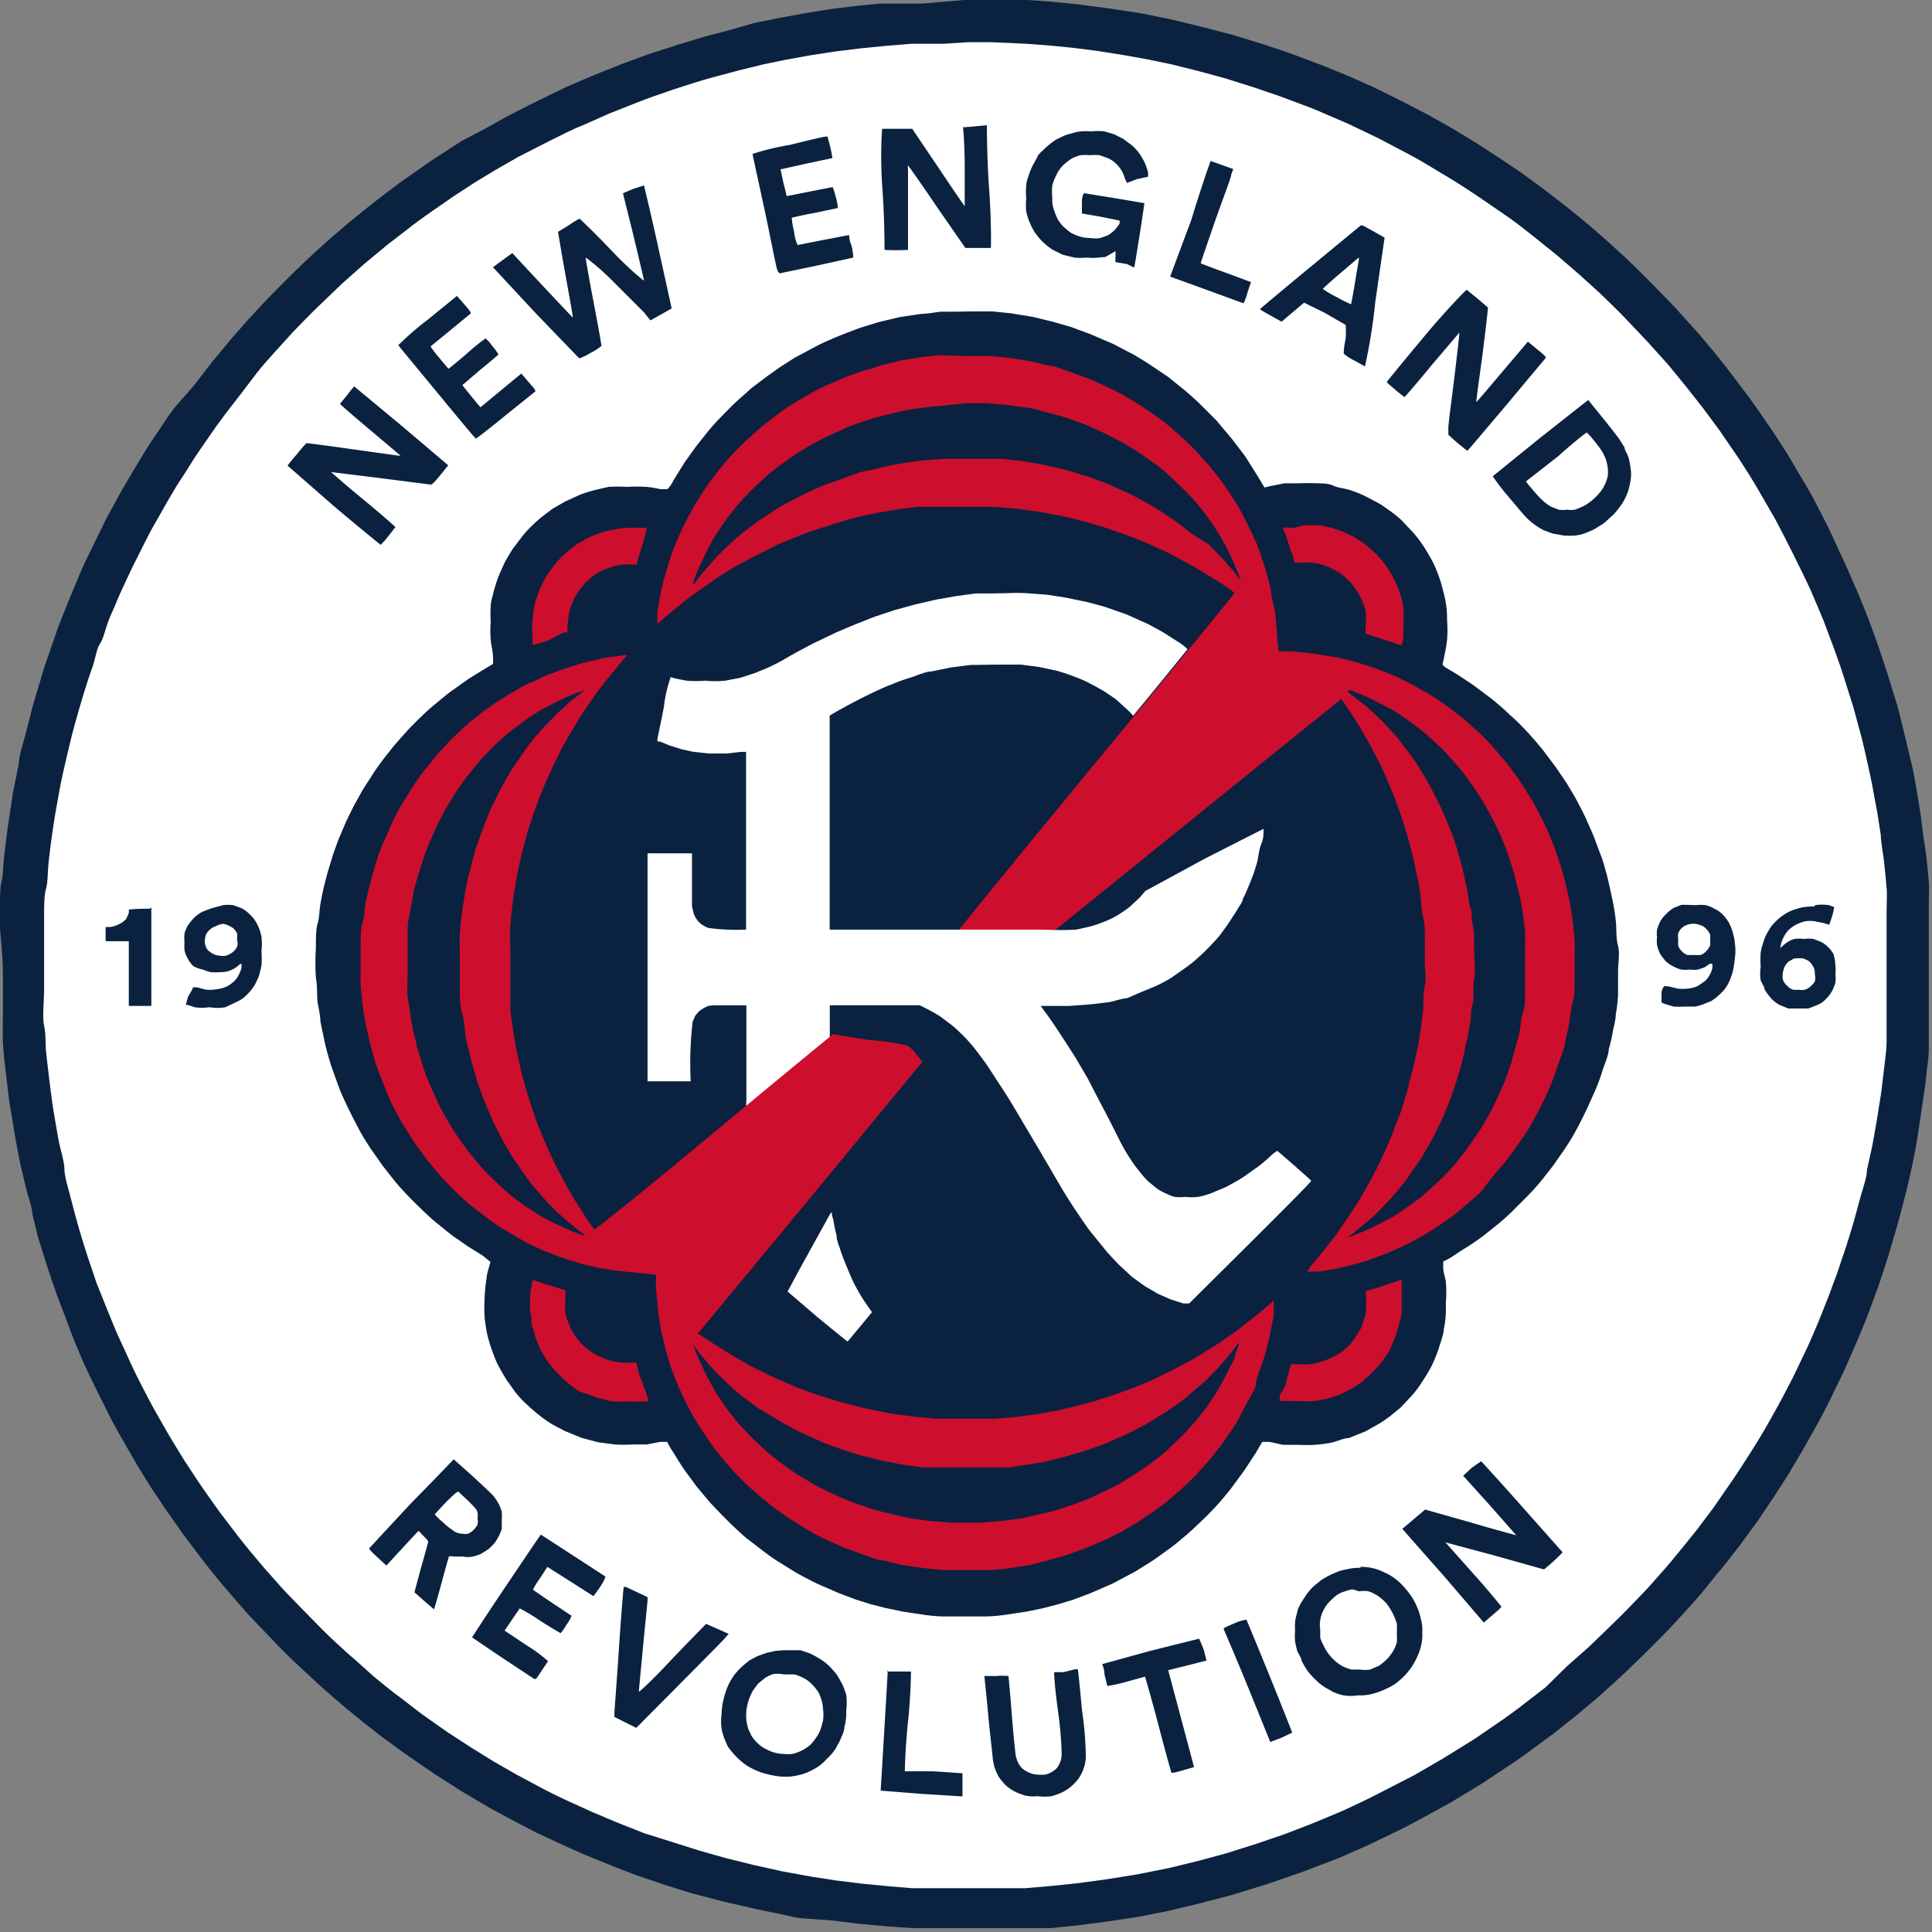
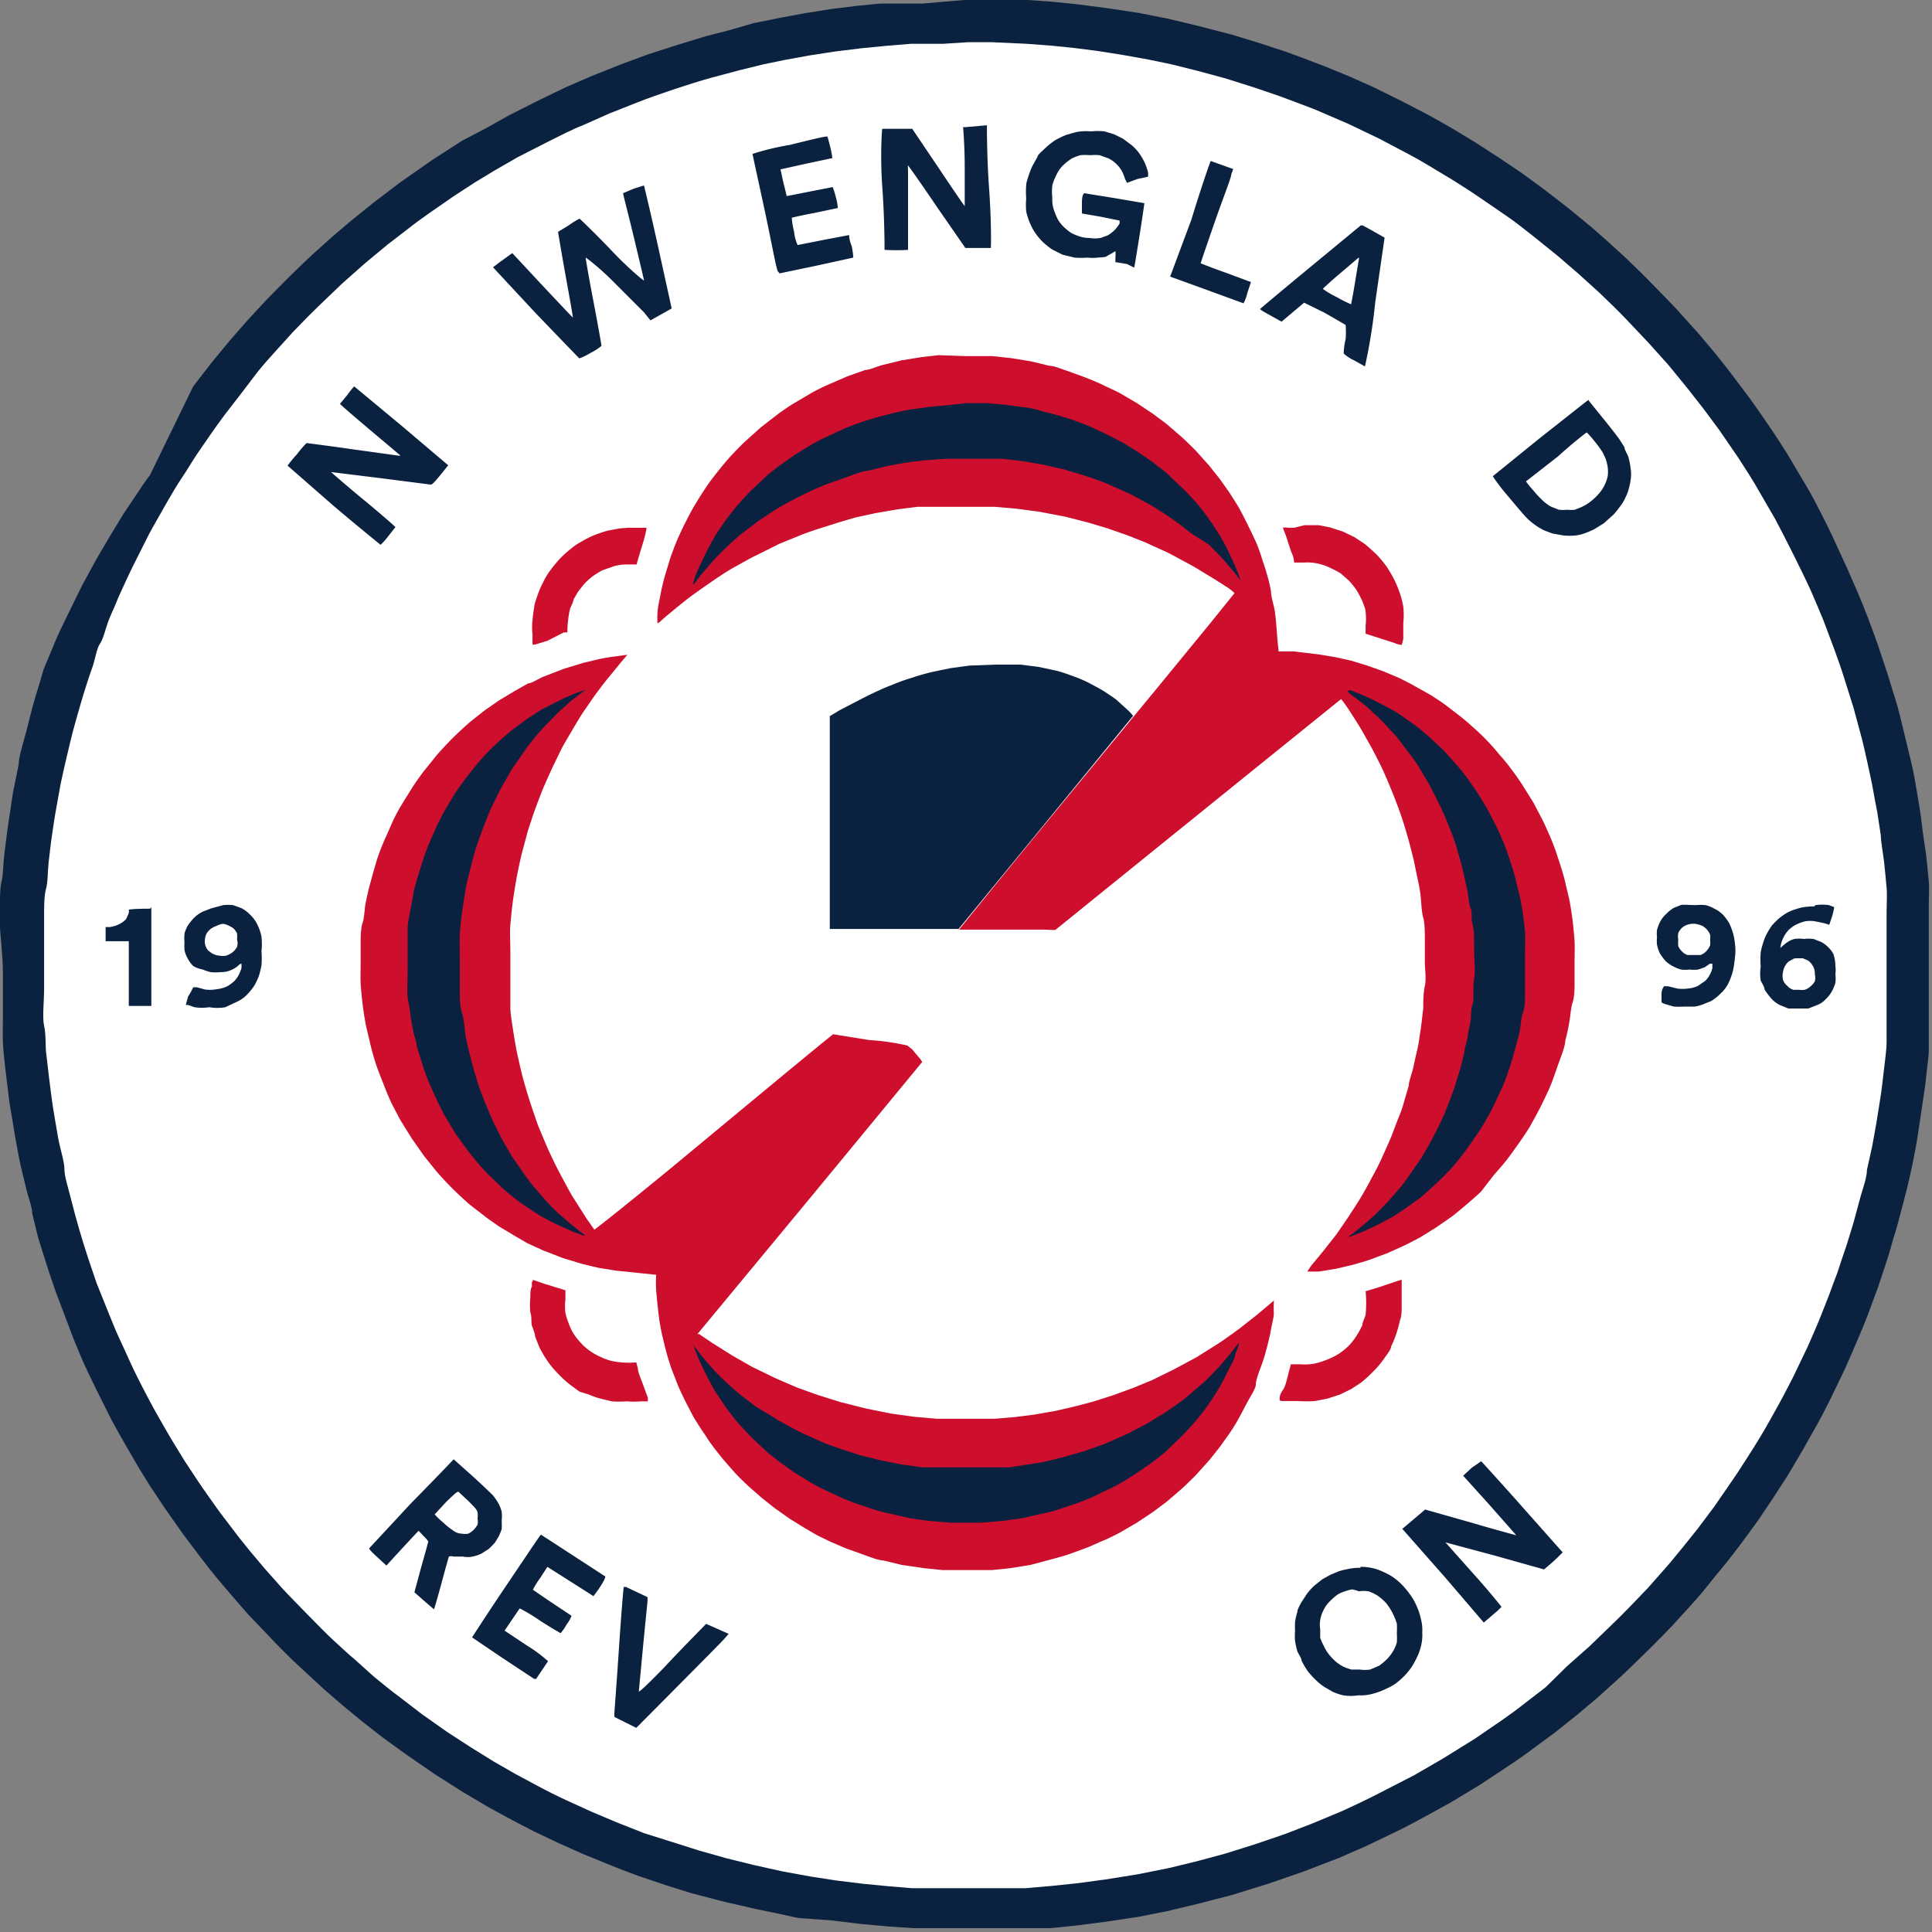
<svg xmlns="http://www.w3.org/2000/svg" width="60" height="60" viewBox="0 0 60 60">
  <rect x="0" y="0" width="60" height="60" fill="#808080" stroke="none" />
  <defs>
    <style>.cls-1{fill:#0a2240;}.cls-2{fill:#fff;}.cls-3{fill:#ce0e2d;}</style>
  </defs>
  <g id="New_England" data-name="New England">
-     <path class="cls-1" d="M29.94,0l1.34,0,.64,0,.71.05.8.08.93.12,1,.15.91.18,1,.24,1,.26.85.26.85.28.62.23.6.23.73.3.74.33.87.43.83.43.71.4.76.46.74.48.67.45.71.52.79.61.69.57.49.43.57.52c.2.19.61.59.89.88s.66.67.83.87l.55.61.52.62c.15.19.4.5.54.69l.52.69c.14.19.4.57.6.86s.45.68.58.89l.45.76c.13.21.33.56.44.78s.34.65.5,1l.46,1,.34.78c.09.21.23.56.31.77s.22.59.3.82l.29.87c.08.25.19.63.26.84s.18.67.26,1,.19.8.24,1,.13.65.17.9.12.69.15,1,.1.68.13.93.06.6.08.8,0,.51,0,.71,0,.49,0,.65,0,.73,0,1.26,0,1.09,0,1.27,0,.47,0,.66,0,.52,0,.71-.06.56-.08.8-.09.67-.13.94-.1.69-.15,1-.12.66-.17.9-.16.71-.24,1-.2.79-.27,1-.17.6-.25.84-.21.63-.28.85l-.23.62c-.05.14-.15.41-.23.6s-.22.53-.31.73-.23.54-.33.74-.28.59-.42.87-.34.66-.44.83-.28.5-.4.71l-.45.76-.48.74-.45.67-.52.71c-.17.22-.44.58-.62.79s-.42.52-.56.69-.34.39-.43.49l-.52.57c-.2.21-.59.61-.88.89s-.67.66-.87.83l-.61.55-.62.52-.69.55-.68.5c-.18.14-.54.39-.8.56l-.8.53-.66.4c-.17.11-.53.31-.79.45s-.73.4-1.05.56l-1.06.51-.85.37L40.8,58c-.22.09-.59.22-.83.3s-.62.22-.87.29l-.84.26-1,.26-1,.24-.91.18-1,.15-.93.12-.8.08-.68,0-.71,0c-.25,0-.76,0-1.46,0l-1.41,0-.74-.05-.89-.08-.91-.11L25,59.58c-.23,0-.58-.1-.78-.14l-.73-.15-1-.23-1-.26-.8-.25-.89-.3c-.26-.1-.67-.25-.9-.35l-.79-.32-.78-.35-.76-.36-.67-.35-.72-.39-.81-.48-.88-.56-.9-.62-.73-.53-.6-.47-.61-.5-.61-.53-.78-.72c-.26-.24-.65-.63-.87-.87l-.69-.72-.52-.6L6.73,49c-.12-.15-.34-.42-.49-.62l-.55-.73-.57-.81-.46-.69-.37-.6-.41-.71c-.12-.2-.3-.53-.41-.73L3,43.17c-.15-.3-.36-.74-.47-1s-.29-.68-.4-1l-.38-1c-.09-.26-.23-.66-.3-.89s-.2-.62-.27-.86L1,37.68c0-.2-.14-.55-.19-.78S.65,36.27.6,36s-.13-.67-.17-.94-.12-.68-.15-.92-.08-.65-.11-.91S.1,32.6.09,32.38s0-.56,0-.75,0-.82,0-1.4S0,29,0,28.77s0-.55,0-.73,0-.48.05-.67.05-.56.08-.8.08-.67.12-.94.11-.71.15-1l.18-.89c0-.24.15-.69.23-1s.2-.81.29-1.1.2-.66.25-.84l.23-.67.24-.69.29-.73c.09-.23.25-.59.34-.82s.28-.62.4-.86.32-.66.45-.92l.44-.81.44-.75.42-.69.39-.58c.11-.17.3-.45.43-.62L6,12l.58-.75.57-.69.43-.49c.09-.11.33-.36.52-.57s.59-.61.87-.89.67-.65.85-.81l.49-.44.55-.47.77-.62.79-.6,1-.7.93-.6L15.06,4l.75-.42.89-.45.89-.43.79-.34.9-.36.84-.31.93-.3.89-.27.7-.18L23.4.72l.84-.17L25,.41l.81-.13.82-.1.71-.07.73,0,.59,0Z" />
+     <path class="cls-1" d="M29.94,0l1.34,0,.64,0,.71.05.8.08.93.12,1,.15.91.18,1,.24,1,.26.85.26.85.28.62.23.6.23.73.3.74.33.87.43.83.43.71.4.76.46.74.48.67.45.71.52.79.61.69.57.49.43.57.52c.2.19.61.59.89.88s.66.67.83.87l.55.61.52.62c.15.19.4.5.54.69l.52.69c.14.19.4.57.6.86s.45.68.58.89l.45.76c.13.21.33.56.44.78s.34.65.5,1l.46,1,.34.78c.09.21.23.56.31.77s.22.59.3.82l.29.87c.08.25.19.63.26.84s.18.67.26,1,.19.8.24,1,.13.65.17.9.12.69.15,1,.1.68.13.93.06.6.08.8,0,.51,0,.71,0,.49,0,.65,0,.73,0,1.26,0,1.09,0,1.27,0,.47,0,.66,0,.52,0,.71-.06.56-.08.8-.09.67-.13.94-.1.69-.15,1-.12.66-.17.9-.16.71-.24,1-.2.79-.27,1-.17.6-.25.84-.21.63-.28.85l-.23.62c-.05.14-.15.41-.23.6s-.22.53-.31.73-.23.54-.33.74-.28.59-.42.87-.34.66-.44.83-.28.5-.4.71l-.45.76-.48.74-.45.67-.52.71c-.17.22-.44.58-.62.79s-.42.52-.56.69-.34.39-.43.49l-.52.57c-.2.21-.59.61-.88.89s-.67.66-.87.83l-.61.55-.62.52-.69.55-.68.5c-.18.14-.54.39-.8.56l-.8.53-.66.4c-.17.11-.53.31-.79.45s-.73.4-1.05.56l-1.06.51-.85.37L40.8,58c-.22.09-.59.22-.83.3s-.62.22-.87.29l-.84.26-1,.26-1,.24-.91.18-1,.15-.93.12-.8.08-.68,0-.71,0c-.25,0-.76,0-1.46,0l-1.41,0-.74-.05-.89-.08-.91-.11L25,59.58c-.23,0-.58-.1-.78-.14l-.73-.15-1-.23-1-.26-.8-.25-.89-.3c-.26-.1-.67-.25-.9-.35l-.79-.32-.78-.35-.76-.36-.67-.35-.72-.39-.81-.48-.88-.56-.9-.62-.73-.53-.6-.47-.61-.5-.61-.53-.78-.72c-.26-.24-.65-.63-.87-.87l-.69-.72-.52-.6L6.73,49c-.12-.15-.34-.42-.49-.62l-.55-.73-.57-.81-.46-.69-.37-.6-.41-.71c-.12-.2-.3-.53-.41-.73L3,43.17c-.15-.3-.36-.74-.47-1s-.29-.68-.4-1l-.38-1c-.09-.26-.23-.66-.3-.89s-.2-.62-.27-.86L1,37.68c0-.2-.14-.55-.19-.78S.65,36.27.6,36s-.13-.67-.17-.94-.12-.68-.15-.92-.08-.65-.11-.91S.1,32.6.09,32.38s0-.56,0-.75,0-.82,0-1.4S0,29,0,28.77s0-.55,0-.73,0-.48.05-.67.05-.56.08-.8.08-.67.12-.94.11-.71.15-1l.18-.89c0-.24.15-.69.23-1s.2-.81.29-1.1.2-.66.25-.84c.09-.23.25-.59.34-.82s.28-.62.4-.86.32-.66.45-.92l.44-.81.44-.75.42-.69.39-.58c.11-.17.3-.45.43-.62L6,12l.58-.75.57-.69.43-.49c.09-.11.33-.36.52-.57s.59-.61.87-.89.67-.65.85-.81l.49-.44.55-.47.77-.62.79-.6,1-.7.93-.6L15.06,4l.75-.42.89-.45.89-.43.79-.34.9-.36.84-.31.93-.3.89-.27.7-.18L23.4.72l.84-.17L25,.41l.81-.13.82-.1.71-.07.73,0,.59,0Z" />
    <path class="cls-2" d="M30.07,1.31h.72l1.09.05.79.06.69.07.71.09.82.13.78.14.72.15.8.2.85.23.92.29.79.27.64.24c.17.06.48.18.68.27l.81.35.94.45.91.48c.23.12.56.31.72.41s.47.28.68.41.6.38.86.56.64.44.83.57.53.39.74.56l.82.66.66.57.64.58c.22.21.58.56.8.79s.53.56.71.75l.62.69.58.71.51.65.49.66.61.89c.19.29.47.73.62,1l.51.88c.13.24.38.73.56,1.09s.43.87.55,1.14.29.68.39.92l.33.88c.09.24.23.64.31.9s.21.67.29.92l.23.85c.06.21.15.62.21.89s.14.64.17.82.09.49.13.69l.11.72c0,.19.07.56.1.81s.06.62.08.82,0,.53,0,.73,0,.67,0,1,0,1,0,1.35,0,.83,0,1,0,.53,0,.73-.05.57-.08.82-.07.62-.1.81-.09.57-.13.82-.11.61-.14.78l-.16.72c0,.23-.13.59-.19.8l-.23.85c-.08.25-.2.67-.29.92s-.2.62-.27.79-.17.47-.24.64-.19.48-.27.68-.24.56-.35.81l-.45.94c-.14.27-.35.68-.48.91s-.31.56-.41.73-.28.47-.41.67-.38.6-.56.86l-.6.87-.51.68-.45.56c-.12.14-.33.41-.48.58l-.59.67c-.18.19-.59.62-.91.94l-.93.9-.7.62L48,52.4l-.65.5c-.16.13-.46.35-.66.49l-.89.61-1,.62-.88.51-1.09.56c-.36.19-.88.43-1.14.55l-.91.38-.88.34-.91.31-.92.29-.85.23-.9.22-1,.2-1,.16-.9.12-.77.08-.81.07-1.17,0H29.33c-.38,0-.84,0-1,0l-.73-.06-.82-.08-.81-.1-.78-.12-.88-.16-.9-.2-.85-.21-.85-.24-.82-.26L20,56.93l-.86-.34-.78-.33-.79-.36c-.24-.11-.62-.3-.84-.42l-.71-.38-.68-.39-.71-.44-.74-.48-.78-.55-.73-.56c-.21-.15-.55-.43-.78-.62L11,51.52c-.13-.1-.38-.34-.57-.51s-.58-.56-.86-.85-.66-.67-.82-.85l-.55-.62-.47-.56c-.12-.15-.34-.42-.48-.61s-.38-.49-.52-.69-.4-.56-.56-.8l-.43-.65-.38-.62c-.13-.21-.34-.59-.48-.83s-.33-.61-.43-.8-.28-.55-.39-.79-.28-.62-.38-.83-.25-.6-.35-.84L3,39.85l-.27-.8c-.08-.24-.2-.63-.27-.87s-.19-.68-.27-1S2,36.53,2,36.3s-.14-.65-.19-.94-.13-.74-.17-1-.09-.68-.12-.92-.07-.58-.09-.77,0-.55-.06-.81,0-.78,0-1.16,0-1,0-1.37,0-.84,0-1,0-.53.06-.73.05-.57.08-.82.07-.62.1-.81.08-.57.13-.83.11-.63.15-.83.13-.58.19-.84.17-.72.25-1,.19-.68.26-.9.18-.58.27-.82S3,20.14,3.1,20s.18-.47.25-.67.21-.48.27-.64.21-.47.3-.67.27-.57.39-.8.3-.61.42-.82l.46-.81c.13-.23.34-.58.47-.77s.32-.51.44-.69l.42-.61c.1-.15.31-.44.46-.64l.51-.66L8,11.55c.16-.2.39-.46.51-.59l.57-.63c.21-.22.56-.58.79-.8l.75-.72.7-.62.71-.59.65-.5c.16-.13.45-.34.65-.48l.75-.52.66-.43.61-.37.73-.42,1-.51c.32-.16.75-.38,1-.47l.83-.37.91-.36c.25-.1.76-.28,1.12-.4s.87-.28,1.13-.35l.9-.24L23.7,2l.68-.14.77-.14.78-.12.81-.1.82-.08.73-.06c.2,0,.66,0,1,0Z" />
    <path class="cls-1" d="M30.65,3.89V4c0,.06,0,.92.07,1.9s.06,1.8.05,1.8l-.79,0L29.1,6.43c-.48-.71-.89-1.29-.9-1.29s0,.09,0,.23,0,.71,0,1.3,0,1.08,0,1.09a6.32,6.32,0,0,1-.73,0V7.69c0-.06,0-.91-.07-1.89S27.39,4,27.4,4s.22,0,.93,0l.81,1.2c.44.66.81,1.2.82,1.2h0s0-.55,0-1.22-.05-1.22-.05-1.23,0,0,.06,0Zm3.23.19a2.09,2.09,0,0,1,.42,0l.3.09.28.14.28.21a1.65,1.65,0,0,1,.22.24,2.4,2.4,0,0,1,.16.27,1.92,1.92,0,0,1,.11.31.47.47,0,0,1,0,.15l-.33.07L35,5.68s0,0-.06-.12a1.57,1.57,0,0,0-.09-.23,1,1,0,0,0-.42-.41l-.28-.1a1.45,1.45,0,0,0-.29,0,1.76,1.76,0,0,0-.31,0,1.57,1.57,0,0,0-.26.1,1.66,1.66,0,0,0-.26.2,1,1,0,0,0-.23.33,1.51,1.51,0,0,0-.12.31,1.84,1.84,0,0,0,0,.38,1,1,0,0,0,.05.38,2.52,2.52,0,0,0,.12.29,1.06,1.06,0,0,0,.19.24,1.74,1.74,0,0,0,.22.18,1.6,1.6,0,0,0,.23.1,1,1,0,0,0,.35.06,1,1,0,0,0,.34,0l.22-.08a1.09,1.09,0,0,0,.22-.17,1.15,1.15,0,0,0,.15-.2l0-.09-.59-.12-.58-.1s0-.13,0-.27,0-.29.07-.36l.93.15.94.16s-.06.44-.15,1-.16,1-.17,1L35,8.2l-.36-.06V8a1.11,1.11,0,0,0,0-.2l-.1.06-.21.12L34.1,8a1.48,1.48,0,0,1-.33,0,2.46,2.46,0,0,1-.4,0L33,7.91l-.32-.16a2.42,2.42,0,0,1-.31-.25,2.12,2.12,0,0,1-.25-.31,2.1,2.1,0,0,1-.15-.3,2,2,0,0,1-.1-.32,2.29,2.29,0,0,1,0-.41,2.43,2.43,0,0,1,0-.41c0-.08.05-.22.08-.31a2.08,2.08,0,0,1,.12-.3l.15-.27c0-.06.15-.18.23-.26a2.42,2.42,0,0,1,.31-.25,2.81,2.81,0,0,1,.35-.17l.32-.09A1.75,1.75,0,0,1,33.88,4.08Zm-8.18.17s.05.17.09.34a3.08,3.08,0,0,1,.06.32l-.8.17-.81.18.09.42c.06.22.1.41.1.41s.32-.06.71-.14l.72-.14s.05.12.1.32a1.69,1.69,0,0,1,.06.33l-.71.15c-.39.07-.71.15-.72.15a2.25,2.25,0,0,0,.07.43,1.36,1.36,0,0,0,.11.42l.81-.16.79-.15s0,.16.08.34A2.47,2.47,0,0,1,26.5,8l-1.14.25-1.15.24s0,0-.05-.06-.19-.86-.4-1.84-.39-1.79-.39-1.81a7.88,7.88,0,0,1,1.16-.28C25.54,4.25,25.69,4.22,25.7,4.25ZM37.6,5l.7.25-.06.16c0,.1-.26.75-.51,1.47s-.45,1.3-.44,1.3.35.14.78.29l.78.29-.11.33a1.46,1.46,0,0,1-.12.33L37.47,9l-1.13-.41L37,6.82C37.3,5.83,37.59,5,37.6,5ZM20,5.76s.21.86.44,1.91l.42,1.91-.66.37L20,9.7c-.14-.14-.59-.59-1-1S18.2,8,18.19,8s.1.63.24,1.36.25,1.36.25,1.38a1.61,1.61,0,0,1-.34.22,1.74,1.74,0,0,1-.35.17s-.61-.63-1.35-1.4L15.31,8.3l.24-.18.36-.26.93,1c.51.54.94,1,.95,1s-.1-.61-.23-1.33-.23-1.33-.23-1.33L17.66,7A2.52,2.52,0,0,1,18,6.79s.45.42,1,1,1,.94,1,.92-.14-.61-.31-1.32S19.34,6,19.35,6l.33-.14ZM42.26,7l.06,0,.31.17.37.21-.29,2a17.17,17.17,0,0,1-.32,2l-.34-.19a1.32,1.32,0,0,1-.32-.21s0-.21.06-.45a2.8,2.8,0,0,0,0-.44l-.66-.38L40.5,9.4l-.7.59-.34-.19c-.27-.15-.34-.19-.32-.21s.72-.61,1.57-1.31Z" />
    <path class="cls-2" d="M42.2,8a.11.11,0,0,1,0,.06s-.06.35-.12.72-.12.67-.12.67a3.83,3.83,0,0,1-.44-.22,2.71,2.71,0,0,1-.44-.26s.24-.23.55-.49S42.19,8,42.2,8Z" />
-     <path class="cls-1" d="M45.55,9l.32.26.34.29s0,.11-.17,1.47c-.11.79-.2,1.45-.19,1.46s.27-.3.6-.69l1-1.18.29.24c.25.2.28.24.26.27l-1.22,1.46c-.66.78-1.2,1.42-1.21,1.42a6.44,6.44,0,0,1-.59-.5l0-.22c0-.13.1-.84.19-1.59s.16-1.35.15-1.36l-.85,1c-.46.56-.84,1-.85,1s-.13-.09-.28-.22-.28-.23-.27-.25.54-.67,1.21-1.47S45.53,9,45.55,9Zm-31.36.19.23.26c.22.26.22.27.18.3l-.63.52-.6.49a3.72,3.72,0,0,0,.27.35c.15.18.28.34.29.34s.27-.21.57-.47a6.17,6.17,0,0,1,.58-.47,1.18,1.18,0,0,1,.21.24,1.43,1.43,0,0,1,.19.26s-.25.22-.56.47l-.56.48s.12.16.56.69l1.27-1.05.06.07.23.27c.13.14.16.2.14.22l-.92.74c-.49.4-.9.72-.92.72s-.55-.64-1.21-1.44-1.2-1.45-1.2-1.46a8.84,8.84,0,0,1,.9-.78Zm16,.48.62,0,.59.06.67.11.62.15.56.16.62.23.72.31.63.33c.13.08.37.22.53.33l.52.35.46.37c.14.11.36.31.51.45l.53.53.48.57.42.55.39.62.21.35.21-.05.41-.08c.12,0,.32,0,.46,0a4.73,4.73,0,0,1,.53,0c.15,0,.38,0,.52.07s.38.09.53.14a3.89,3.89,0,0,1,.51.21l.38.2c.09.05.24.16.34.23s.26.2.35.28l.36.38a3.73,3.73,0,0,1,.35.46c.09.14.22.36.29.5a4.5,4.5,0,0,1,.22.55c.05.17.12.43.15.58a3.06,3.06,0,0,1,.06.65,3.9,3.9,0,0,1,0,.61,3.85,3.85,0,0,1-.08.47,2.84,2.84,0,0,1-.06.28s0,.06.13.13l.35.21.48.32.56.42c.16.13.42.35.57.5a7,7,0,0,1,.55.54c.14.15.36.41.49.57l.39.52.34.5c.08.14.23.38.32.55s.22.42.29.58.19.42.25.58.15.41.21.56.12.39.16.53.09.38.12.51.08.37.11.53.06.4.07.55,0,.45.06.66,0,.56,0,.8,0,.56,0,.73a5,5,0,0,1-.07.59c0,.15-.06.39-.09.52a4.59,4.59,0,0,1-.13.57c0,.18-.14.48-.2.68s-.17.49-.24.64-.2.46-.32.7-.28.55-.37.7-.23.37-.31.48-.23.34-.34.48-.31.4-.45.56-.41.44-.61.63a6.41,6.41,0,0,1-.58.54l-.46.37c-.12.09-.36.26-.54.37s-.4.26-.51.33l-.21.11s0,.09,0,.2.06.29.08.41a3.65,3.65,0,0,1,0,.7,3,3,0,0,1-.06.78c0,.15-.1.41-.15.58a4.5,4.5,0,0,1-.22.55,4.85,4.85,0,0,1-.29.49,3.19,3.19,0,0,1-.35.47l-.34.36-.32.26a3.64,3.64,0,0,1-.35.24l-.41.23-.52.21c-.15,0-.39.11-.53.14s-.37.06-.52.07a4.87,4.87,0,0,1-.54,0l-.46,0-.41-.09c-.18,0-.23,0-.23,0l-.2.34-.36.55-.36.49c-.1.14-.28.35-.4.49s-.37.4-.56.58-.43.41-.55.5a6.22,6.22,0,0,1-.5.4c-.17.12-.41.3-.54.38l-.5.31-.68.36-.69.3-.53.2-.46.14-.46.12-.53.11-.6.09a5.07,5.07,0,0,1-.65.06c-.17,0-.47,0-.67,0s-.51,0-.68,0a4.92,4.92,0,0,1-.64-.06l-.6-.09-.53-.11-.47-.12-.45-.14-.53-.2-.69-.3c-.22-.11-.53-.27-.68-.36l-.5-.31c-.13-.08-.36-.24-.5-.35l-.52-.4c-.14-.12-.4-.36-.58-.54s-.43-.44-.55-.57l-.41-.49-.36-.49c-.09-.13-.25-.38-.35-.55a2.43,2.43,0,0,1-.2-.34s-.06,0-.22,0l-.42.08-.45,0a4.73,4.73,0,0,1-.53,0l-.53-.07-.52-.14-.51-.21-.38-.2a4.05,4.05,0,0,1-.39-.27c-.13-.1-.32-.27-.44-.38s-.26-.27-.33-.36l-.27-.38c-.07-.11-.19-.32-.26-.45s-.16-.38-.22-.55-.12-.4-.14-.52-.05-.3-.06-.42a4.89,4.89,0,0,1,0-.59,4.48,4.48,0,0,1,.06-.61c0-.12.06-.29.12-.52L15,39l-.48-.3-.36-.25c-.11-.07-.28-.21-.39-.3s-.3-.24-.42-.35-.37-.35-.55-.53-.42-.44-.54-.59l-.37-.47-.31-.44c-.08-.11-.22-.33-.31-.48s-.26-.48-.38-.72-.28-.58-.34-.74-.17-.46-.24-.66-.16-.53-.21-.73l-.15-.72c0-.19-.07-.47-.09-.62s0-.48-.05-.73a7.21,7.21,0,0,1,0-.93c0-.25,0-.59.05-.74s.06-.4.08-.55.07-.4.1-.53.09-.36.13-.51l.17-.56c.06-.17.15-.43.21-.57s.16-.38.23-.53.18-.37.25-.5l.24-.43.29-.45c.1-.16.26-.38.35-.5l.34-.43.4-.45c.13-.14.34-.35.47-.47a5.13,5.13,0,0,1,.44-.39c.12-.1.32-.27.46-.37l.55-.39.52-.32.22-.13a1.71,1.71,0,0,0,0-.24c0-.13-.06-.36-.07-.51a3.47,3.47,0,0,1,0-.56,3.6,3.6,0,0,1,0-.49c0-.12.06-.32.09-.44s.09-.31.13-.42.13-.31.19-.44.19-.34.27-.47l.32-.42a3.19,3.19,0,0,1,.3-.32,3.58,3.58,0,0,1,.29-.26l.33-.25.4-.23.44-.2a4.26,4.26,0,0,1,.47-.15l.43-.1a5.47,5.47,0,0,1,.57,0,5,5,0,0,1,.6,0,3.21,3.21,0,0,1,.43.07l.23,0a1.09,1.09,0,0,0,.19-.28l.34-.55.36-.5.34-.43c.09-.11.27-.32.4-.45s.35-.36.49-.49l.48-.43.46-.35.42-.3.47-.3.73-.39c.24-.12.6-.27.78-.34s.46-.18.62-.23L27.3,10l.63-.15.66-.1c.17,0,.45-.05.62-.07l.47,0Z" />
    <path class="cls-3" d="M30,11.06l.82,0,.57.06.62.1.58.14c.15,0,.4.11.56.16l.55.2c.15.06.4.16.54.23s.39.18.54.26l.53.31.48.32.43.32.43.37c.14.12.35.33.49.47l.42.47.31.39.25.35c.08.11.2.31.29.45s.22.4.31.58.21.43.27.56.14.35.18.48.12.35.16.5a5.27,5.27,0,0,1,.14.57c0,.16.08.42.11.57s.06.51.08.79.05.52.05.52l.46,0,.76.09.55.09.49.11.49.15.48.17.5.21c.14.07.37.18.5.26l.5.28c.14.09.37.24.5.34l.39.3c.09.07.27.22.41.35a6,6,0,0,1,.44.42,5.3,5.3,0,0,1,.38.43,5.19,5.19,0,0,1,.37.45c.1.13.27.37.37.53s.25.4.33.53l.25.48c.07.13.18.38.25.54a6.64,6.64,0,0,1,.26.7c.08.23.18.56.22.74s.11.45.14.61.07.42.09.59.05.46.06.63,0,.45,0,.63,0,.46,0,.63,0,.46-.06.64-.07.44-.1.59a5.46,5.46,0,0,1-.13.6c0,.18-.14.51-.22.74s-.19.55-.26.71-.2.43-.29.61-.22.41-.29.54-.23.37-.35.54-.29.41-.39.54-.28.34-.4.47L46,37c-.12.12-.33.3-.46.41s-.33.28-.45.37l-.49.34-.5.31c-.14.07-.37.2-.53.27l-.49.22-.51.19c-.16.06-.42.13-.56.17l-.51.12-.55.09-.35,0s0,0,.11-.17l.38-.46.41-.52.37-.54c.11-.17.29-.44.39-.61s.26-.45.35-.63a7.61,7.61,0,0,0,.35-.7c.09-.2.23-.51.29-.67s.16-.43.22-.57.12-.35.15-.46l.13-.44c0-.14.11-.41.15-.61s.11-.48.14-.63.06-.4.09-.57l.07-.59c0-.17,0-.48.05-.7s0-.54,0-.72,0-.5,0-.71,0-.52-.05-.69-.06-.46-.08-.66-.08-.49-.12-.67-.08-.4-.11-.52-.09-.36-.14-.54-.14-.49-.21-.7-.2-.56-.29-.78-.23-.56-.32-.75-.24-.48-.33-.65l-.31-.55c-.08-.14-.26-.42-.39-.62a4.09,4.09,0,0,0-.25-.35s-2,1.61-8.9,7.19H31.23c-1,0-1.47,0-1.47,0s1.21-1.5,2.69-3.3L36,21.29l1.59-1.94.75-.93s-.09-.09-.21-.17L37.74,18l-.43-.26c-.15-.1-.41-.24-.58-.33s-.43-.24-.6-.31l-.57-.26L35,16.62l-.6-.21-.6-.18-.7-.18-.78-.15-.73-.1-.68-.06-.92,0-.9,0-.6,0-.63.08-.69.12-.6.13-.51.15-.63.2c-.19.06-.48.16-.64.23l-.59.24-.68.34c-.22.1-.52.28-.69.37s-.46.28-.65.41-.49.34-.67.47-.46.36-.63.5-.35.29-.38.33l-.08.05a2,2,0,0,1,0-.32c0-.17.07-.44.1-.61s.09-.41.13-.55l.17-.56c.06-.17.15-.41.21-.55s.18-.4.28-.59a7.12,7.12,0,0,1,.35-.63c.09-.15.24-.38.33-.51s.24-.32.32-.42.25-.31.37-.44.32-.34.45-.46l.5-.45.53-.41c.13-.1.37-.26.52-.35l.56-.33c.15-.08.39-.2.54-.26l.53-.23.56-.2c.15,0,.41-.13.56-.16l.57-.14.62-.1.53-.06Z" />
    <path class="cls-1" d="M11,12l1.47,1.22,1.45,1.23-.25.31c-.18.22-.25.29-.29.29l-1.56-.2-1.54-.19s.44.39,1,.85,1,.85,1,.86l-.22.28a2.13,2.13,0,0,1-.24.27s-.67-.54-1.46-1.21L8.93,14.46a4,4,0,0,1,.29-.35,3.49,3.49,0,0,1,.3-.35s.65.08,1.41.19l1.44.2h.07l-.95-.8c-.52-.44-.94-.8-.93-.81l.23-.28A2.63,2.63,0,0,1,11,12Zm38.33.43.42.52c.23.28.46.58.52.66l.18.28c0,.08.09.21.12.3a2.09,2.09,0,0,1,.07.36,1.09,1.09,0,0,1,0,.36,2.49,2.49,0,0,1-.08.35,2,2,0,0,1-.17.36,3.69,3.69,0,0,1-.27.35l-.31.28-.29.18a2.48,2.48,0,0,1-.3.13,1.23,1.23,0,0,1-.29.07,2.12,2.12,0,0,1-.37,0l-.34-.06-.27-.1a2.09,2.09,0,0,1-.28-.17,1.84,1.84,0,0,1-.27-.23c-.08-.08-.34-.39-.6-.7a5.71,5.71,0,0,1-.44-.58l1.48-1.2C48.67,12.94,49.34,12.4,49.35,12.41ZM30,12.52l.64,0,.59.05.57.08c.17,0,.47.09.67.15a7.72,7.72,0,0,1,.75.21c.21.07.51.18.66.25s.4.18.55.26.38.19.5.26l.43.27.45.31.41.32.49.47c.18.17.4.41.5.53s.26.33.35.46.24.35.32.49a5.85,5.85,0,0,1,.3.56c.08.17.19.41.24.54a2,2,0,0,1,.12.37l0-.05-.2-.27-.38-.44-.42-.43L37,16.57l-.38-.3-.43-.3c-.14-.09-.37-.24-.52-.32s-.45-.25-.66-.35L34.33,15c-.18-.07-.48-.18-.65-.23l-.63-.19-.66-.15-.64-.11-.6-.07c-.17,0-.57,0-.88,0s-.71,0-.95,0l-.66.05-.54.07-.55.1-.61.15c-.17,0-.47.13-.67.2l-.65.23c-.16.06-.44.19-.63.28s-.44.22-.56.29a4.77,4.77,0,0,0-.43.25l-.47.31-.46.35c-.11.08-.31.26-.45.39s-.36.35-.48.48l-.39.45-.24.32v-.06a2,2,0,0,1,.1-.31c.05-.13.17-.37.25-.54s.22-.43.3-.57.24-.37.34-.51.25-.33.34-.44.31-.35.48-.52l.5-.47c.1-.08.28-.23.41-.32l.44-.31.44-.27a5.46,5.46,0,0,1,.49-.26l.56-.26c.15-.07.45-.18.66-.25a7.72,7.72,0,0,1,.75-.21c.2-.06.5-.12.67-.15l.57-.08.54-.05Z" />
    <path class="cls-2" d="M49.28,13.43a3,3,0,0,1,.22.25,3.7,3.7,0,0,1,.26.35,2.51,2.51,0,0,1,.11.23,1.67,1.67,0,0,1,.06.26,1.14,1.14,0,0,1,0,.26,1.21,1.21,0,0,1-.32.6,1.79,1.79,0,0,1-.26.23,1.27,1.27,0,0,1-.22.13l-.22.09a1.07,1.07,0,0,1-.25,0,1,1,0,0,1-.25,0l-.23-.09a1.19,1.19,0,0,1-.23-.16,3.17,3.17,0,0,1-.34-.36,2.73,2.73,0,0,1-.22-.27l1-.78C48.85,13.75,49.28,13.42,49.28,13.43Z" />
    <path class="cls-3" d="M40.51,16.31l.44,0,.36.07.4.13.35.17.32.21c.08.06.24.21.36.32a3.67,3.67,0,0,1,.34.41c.07.11.17.28.22.38a3.89,3.89,0,0,1,.17.41,2.72,2.72,0,0,1,.11.43,2.39,2.39,0,0,1,0,.51c0,.18,0,.4,0,.49a1.47,1.47,0,0,1-.05.19s-.08,0-.25-.07l-.87-.28v-.25a1.91,1.91,0,0,0,0-.43c0-.09-.07-.24-.1-.33a3.79,3.79,0,0,0-.18-.34,2.43,2.43,0,0,0-.24-.3l-.25-.22a2.72,2.72,0,0,0-.3-.16,1.58,1.58,0,0,0-.34-.13,1.52,1.52,0,0,0-.49-.05c-.25,0-.32,0-.32,0s0-.16-.09-.33l-.17-.52-.09-.23a.36.36,0,0,1,.16,0l.19,0Zm-21,.08.36,0,.21,0s0,.07-.08.36-.14.44-.23.78h-.25a1.52,1.52,0,0,0-.44.05l-.37.13a2.36,2.36,0,0,0-.32.2,2.1,2.1,0,0,0-.26.24l-.18.23-.14.24c0,.07-.08.21-.11.3a3.35,3.35,0,0,0-.08.72l-.11,0L17,19.9c-.45.14-.45.14-.46.1a2.6,2.6,0,0,1,0-.28,1.85,1.85,0,0,1,0-.47,3.42,3.42,0,0,1,.05-.39c0-.08.06-.25.1-.36a2.54,2.54,0,0,1,.16-.38,2.17,2.17,0,0,1,.22-.38,4.73,4.73,0,0,1,.31-.38,3.09,3.09,0,0,1,.34-.31,1.85,1.85,0,0,1,.34-.23,3.2,3.2,0,0,1,.37-.19,4.53,4.53,0,0,1,.44-.15l.38-.07Z" />
    <path class="cls-2" d="M31.32,18.42a5.21,5.21,0,0,1,.53,0l.67.05.58.09.67.14c.19.05.47.12.61.17l.6.21.65.29c.17.09.42.22.56.31l.47.3a1.64,1.64,0,0,1,.22.18s-.38.48-1.69,2.07L35,22.05l-.32-.29c-.07-.06-.24-.17-.36-.25s-.35-.2-.5-.28A4.22,4.22,0,0,0,33.3,21a4.7,4.7,0,0,0-.49-.16l-.56-.12-.56-.07-.73,0c-.28,0-.62,0-.81,0l-.63.08-.58.12c-.16,0-.43.11-.59.17a6.12,6.12,0,0,0-.67.24c-.2.07-.58.25-.84.38s-.61.31-1.07.58v6.65h2.94c1.62,0,3.29,0,3.72,0a9.5,9.5,0,0,0,1,0l.4-.09a3.22,3.22,0,0,0,.37-.12,3.27,3.27,0,0,0,.33-.14,2.19,2.19,0,0,0,.29-.17,2.64,2.64,0,0,0,.29-.21l.29-.27.17-.2,1.84-1,1.83-.93s0,0,0,.08,0,.23-.07.39-.09.41-.12.53-.09.31-.13.42-.11.29-.16.4a2.84,2.84,0,0,1-.16.35c0,.09-.12.24-.17.33s-.16.25-.23.36-.21.3-.29.41-.24.28-.33.37-.24.25-.35.34a3.66,3.66,0,0,1-.42.34l-.44.31a5.19,5.19,0,0,1-.47.25l-.46.19L35,31c-.13,0-.38.09-.54.12l-.58.07-.67.05c-.22,0-.51,0-.89,0l.16.22c.09.12.29.41.44.64s.37.57.49.76l.38.65c.09.18.33.64.52,1s.42.83.51,1,.21.38.29.49a3.52,3.52,0,0,0,.27.37,2.92,2.92,0,0,0,.28.32l.28.23a1.91,1.91,0,0,0,.28.15,1.39,1.39,0,0,0,.26.1,1.49,1.49,0,0,0,.33,0,1.75,1.75,0,0,0,.4,0,2.54,2.54,0,0,0,.37-.1l.48-.2c.15-.08.41-.22.56-.32l.48-.34c.11-.09.28-.23.37-.32a1,1,0,0,1,.2-.15l.52.45c.28.25.52.46.53.48s-.31.36-3.79,3.81l-.18,0-.38-.12-.41-.18-.41-.24-.4-.29-.43-.4c-.13-.14-.33-.35-.44-.49s-.3-.37-.42-.52-.31-.44-.44-.63-.33-.51-.45-.71l-.69-1.18-.73-1.23c-.14-.24-.35-.58-.48-.77l-.41-.63c-.11-.16-.28-.38-.37-.5s-.25-.3-.37-.42-.28-.27-.37-.34l-.36-.27a6.35,6.35,0,0,0-.63-.34H25.77l0,1.06-1.29,1.07-1.3,1.06a1,1,0,0,1,0-.23c0-.12,0-.44,0-.71s0-.9,0-2.25h-.57c-.53,0-.58,0-.68.05a1.32,1.32,0,0,0-.2.12,1,1,0,0,0-.14.16l-.08.18a11.36,11.36,0,0,0-.06,1.85H20.11V30.88c0-1.49,0-3.09,0-4.38h1.38v.73c0,.43,0,.81,0,.9a2.61,2.61,0,0,0,.06.26.77.77,0,0,0,.1.18.58.58,0,0,0,.16.15.75.75,0,0,0,.2.1,6.63,6.63,0,0,0,1.16.05V26.12c0-1.52,0-2.76,0-2.77l-.16,0-.44.05h-.56l-.47-.05-.37-.08-.38-.12-.29-.12c-.09,0-.09,0-.08-.09s.1-.47.2-1a4,4,0,0,1,.21-.91l.18.05.32.06a3.85,3.85,0,0,0,.57,0,3.29,3.29,0,0,0,.62,0l.47-.09.46-.15.41-.17a6,6,0,0,0,.59-.31c.22-.13.6-.33.83-.45l.69-.33.59-.25.61-.24.6-.2.66-.18.65-.15.63-.11.58-.08.55,0Z" />
    <path class="cls-3" d="M19.43,20.34c.06,0,.07,0,.05,0l-.18.21-.39.48c-.14.16-.32.41-.42.54l-.34.49c-.09.13-.24.38-.34.55s-.26.44-.36.62l-.31.64c-.08.18-.22.48-.3.68s-.19.5-.25.66l-.19.57-.18.67c-.06.23-.13.57-.17.78s-.09.53-.12.74-.06.54-.08.74,0,.6,0,.88,0,.7,0,.95,0,.57,0,.75.05.47.08.67.08.51.12.7.12.55.18.78.17.6.24.81.18.54.25.73l.27.64c.07.16.22.48.34.71s.31.59.44.81l.45.71.24.34s.52-.39,2.35-1.89l3.62-3c.72-.59,1.33-1.1,1.45-1.18L27,32.3a7.3,7.3,0,0,1,1.18.17l.15.12.2.24a.79.79,0,0,1,.11.15s-1.54,1.87-3.42,4.15l-3.56,4.3.05,0,.4.27.62.39.63.36.72.35.67.29.64.23.7.22.79.2.79.16.73.1.68.06.91,0,.91,0,.6-.05.63-.08.68-.12.6-.14.53-.14.63-.2.63-.23.58-.24.69-.34.69-.37.65-.41c.19-.12.49-.34.67-.47l.56-.44.38-.32.14-.12s0,0,0,.09a3.07,3.07,0,0,0,0,.31c0,.12-.07.38-.1.56s-.11.48-.15.63-.12.39-.17.52S39,42.88,39,43s-.18.39-.27.56-.23.44-.31.58-.21.34-.29.45l-.25.35-.31.39-.42.47c-.14.14-.35.35-.49.47l-.43.37-.43.32-.48.32-.53.31c-.15.08-.39.2-.54.26s-.37.17-.51.22l-.55.2c-.17.06-.44.13-.59.17L32,48.6l-.62.1-.57.06-.77,0-.77,0-.58-.06L28,48.6l-.57-.14c-.15,0-.42-.11-.59-.17l-.56-.2-.49-.21-.43-.21L25,47.46l-.47-.29-.48-.34-.39-.31-.4-.35c-.13-.12-.35-.33-.48-.48s-.34-.38-.45-.53a5.37,5.37,0,0,1-.44-.61c-.13-.18-.28-.43-.35-.54l-.24-.46c-.07-.14-.18-.37-.24-.51l-.21-.54c-.05-.15-.13-.4-.17-.56s-.1-.4-.13-.54-.07-.37-.09-.53-.06-.51-.08-.78,0-.5,0-.5l-.48-.05-.78-.08-.55-.09-.5-.12-.59-.18-.62-.24-.48-.22L16,38.39l-.5-.3c-.14-.1-.35-.24-.46-.33l-.44-.34c-.13-.11-.38-.34-.56-.52s-.4-.42-.5-.54l-.37-.46-.38-.54-.31-.5c-.07-.11-.18-.33-.26-.48s-.19-.4-.25-.56-.19-.47-.27-.7-.17-.56-.21-.74-.11-.45-.14-.61-.07-.42-.09-.59-.05-.46-.06-.63,0-.45,0-.63,0-.46,0-.63,0-.45.06-.63.06-.44.09-.59.09-.43.14-.61.14-.51.21-.74.2-.55.27-.7.18-.41.25-.56.19-.37.26-.48l.31-.5c.1-.16.27-.4.38-.54l.37-.46c.1-.12.32-.36.5-.54s.43-.41.56-.52l.44-.35.46-.32.5-.3.41-.23c.11,0,.32-.15.48-.21l.62-.24.59-.18.46-.11a4.59,4.59,0,0,1,.52-.09Z" />
    <path class="cls-1" d="M30.92,20.64l.77,0,.56.07.56.12a4.7,4.7,0,0,1,.49.16,4.22,4.22,0,0,1,.52.22c.15.08.38.2.5.28s.29.19.36.25l.32.29a2.09,2.09,0,0,1,.19.2l-2.7,3.3-2.72,3.32s-.18,0-4,0V22.24l.3-.18.77-.4c.26-.13.64-.31.84-.38a6.12,6.12,0,0,1,.67-.24c.16-.06.43-.13.59-.17l.58-.12.59-.08Zm-12.75.79,0,0a.71.71,0,0,1-.13.1l-.32.25-.38.34-.42.43c-.12.13-.3.33-.38.44a4.56,4.56,0,0,0-.31.42l-.34.49-.31.54c-.08.15-.2.4-.28.56s-.19.44-.26.62-.17.46-.23.63-.14.48-.19.68-.13.51-.16.69-.08.5-.11.71-.06.53-.07.7,0,.56,0,.87,0,.7,0,.87,0,.49.07.7.08.53.11.71.11.49.16.69.14.5.19.67.16.47.23.64.19.46.26.62l.28.56.31.54.34.49c.08.12.22.31.31.42l.38.44a5.78,5.78,0,0,0,.42.43l.38.33.32.26a.42.42,0,0,1,.13.1h-.05l-.33-.12L17.24,38c-.17-.08-.39-.2-.49-.26l-.4-.26c-.11-.07-.32-.23-.46-.34a5.57,5.57,0,0,1-.51-.46,5.52,5.52,0,0,1-.48-.49c-.12-.14-.31-.37-.42-.52s-.27-.37-.35-.49l-.3-.5c-.08-.14-.2-.38-.27-.53s-.18-.4-.25-.56-.16-.43-.21-.59l-.16-.52c0-.13-.08-.31-.1-.42l-.09-.49c0-.16-.07-.43-.09-.6s0-.46,0-1.06,0-.83,0-1.06.06-.44.09-.61l.09-.48c0-.11.07-.3.1-.42l.16-.52c.05-.16.14-.42.21-.59l.25-.57c.07-.14.19-.38.27-.52l.3-.5c.08-.12.24-.35.35-.49s.3-.38.42-.52.33-.36.48-.5.36-.33.51-.45l.5-.37.42-.27.51-.26c.17-.09.43-.2.58-.26Zm23.76,0,.22.09a5.07,5.07,0,0,1,.6.27c.22.11.53.27.68.37l.5.35c.12.09.33.26.47.39s.35.32.47.44l.39.44a5.19,5.19,0,0,1,.36.46c.09.13.24.34.32.47s.23.37.31.53.21.4.28.55.16.36.21.49.13.36.18.52.13.41.16.56.1.38.13.53.07.37.09.52.05.38.06.51,0,.5,0,1,0,.82,0,1,0,.36-.06.51-.07.39-.09.52-.09.38-.13.53-.11.4-.16.56-.13.39-.18.52-.15.36-.23.51a5.6,5.6,0,0,1-.27.55c-.08.14-.21.38-.31.52s-.26.39-.38.55-.31.4-.43.54-.34.36-.48.49-.37.34-.51.46l-.47.34-.39.26-.49.26c-.16.08-.42.2-.58.26a2.46,2.46,0,0,1-.33.12h0a.42.42,0,0,1,.13-.1l.32-.26.38-.33.43-.44.38-.44c.08-.1.22-.29.3-.41l.34-.49.32-.56c.08-.16.21-.41.28-.56s.17-.39.22-.52.15-.39.2-.54l.18-.58.13-.52c0-.12.08-.34.1-.48s.07-.37.09-.49,0-.35.06-.51,0-.51.05-.78,0-.62,0-.95,0-.6-.05-.76,0-.38-.06-.5-.06-.37-.1-.54-.1-.48-.15-.68-.14-.5-.19-.68-.16-.46-.23-.63-.19-.47-.27-.63-.22-.44-.31-.61-.24-.41-.32-.55-.23-.35-.33-.48-.27-.35-.38-.5l-.48-.52-.47-.44L42,21.6a.5.5,0,0,1-.15-.14Zm-35,6.68a1.35,1.35,0,0,1,.31,0l.25.09a1,1,0,0,1,.28.21,1,1,0,0,1,.23.32,1.39,1.39,0,0,1,.12.36,2,2,0,0,1,0,.45,2.68,2.68,0,0,1,0,.44,3.18,3.18,0,0,1-.08.33,2.39,2.39,0,0,1-.13.28,1.67,1.67,0,0,1-.22.28,1,1,0,0,1-.31.23L7,31.28a1.48,1.48,0,0,1-.5,0,1.53,1.53,0,0,1-.46,0l-.2-.07-.07,0,.07-.26A2.08,2.08,0,0,0,6,30.66s.06,0,.11,0l.26.07a1,1,0,0,0,.29,0,1.41,1.41,0,0,0,.27-.05.73.73,0,0,0,.26-.14.69.69,0,0,0,.2-.22,1.12,1.12,0,0,0,.11-.26l0-.13s-.05,0-.09.05a.83.83,0,0,1-.22.14.75.75,0,0,1-.34.07,1.42,1.42,0,0,1-.31,0,1.35,1.35,0,0,1-.24-.08A.91.91,0,0,1,6,30a1,1,0,0,1-.18-.25.89.89,0,0,1-.09-.24,1.81,1.81,0,0,1,0-.25,1.07,1.07,0,0,1,0-.25c0-.07.06-.17.08-.23a1.83,1.83,0,0,1,.2-.26,1.06,1.06,0,0,1,.29-.21l.26-.1Zm45.73,0a1.42,1.42,0,0,1,.31,0,1,1,0,0,1,.27.11.93.93,0,0,1,.26.18,1.5,1.5,0,0,1,.19.25,1.57,1.57,0,0,1,.12.3,1.64,1.64,0,0,1,.07.36,1.55,1.55,0,0,1,0,.43,3.43,3.43,0,0,1-.06.4,2.05,2.05,0,0,1-.13.37,1.1,1.1,0,0,1-.26.35,1.59,1.59,0,0,1-.29.23l-.25.1a1.36,1.36,0,0,1-.25.07l-.33,0a2.68,2.68,0,0,1-.33,0l-.24-.07a.49.49,0,0,1-.14-.06s0-.07,0-.25.08-.24.08-.25,0,0,.13,0l.28.07a1.22,1.22,0,0,0,.33,0,1,1,0,0,0,.31-.08l.23-.16a.77.77,0,0,0,.14-.19.76.76,0,0,0,.08-.21c0-.07,0-.13,0-.13s0,0-.08,0l-.16.11-.2.07a1.06,1.06,0,0,1-.27,0,1,1,0,0,1-.26,0,1,1,0,0,1-.23-.09,1,1,0,0,1-.25-.17,1.88,1.88,0,0,1-.18-.24,1.22,1.22,0,0,1-.09-.27,1,1,0,0,1,0-.23,1,1,0,0,1,0-.23,1.34,1.34,0,0,1,.09-.24.83.83,0,0,1,.19-.25,1.1,1.1,0,0,1,.25-.2l.23-.09.15,0Zm3.72,0a1.43,1.43,0,0,1,.42,0l.16.06s0,.07-.06.28l-.09.27-.16-.05-.29-.06a1,1,0,0,0-.29,0,1.33,1.33,0,0,0-.28.1,1,1,0,0,0-.24.17.94.94,0,0,0-.16.23.92.92,0,0,0-.1.33l.09-.08a1.33,1.33,0,0,1,.16-.12.68.68,0,0,1,.19-.08,1.12,1.12,0,0,1,.29,0,1.26,1.26,0,0,1,.3,0l.23.09a.82.82,0,0,1,.22.16.92.92,0,0,1,.17.22A1.34,1.34,0,0,1,57,30a1,1,0,0,1,0,.25,1.18,1.18,0,0,1,0,.27,1.3,1.3,0,0,1-.1.25,1,1,0,0,1-.19.25.7.7,0,0,1-.27.19l-.28.11-.31,0-.31,0-.27-.11A.93.93,0,0,1,55,31a2.34,2.34,0,0,1-.2-.27c0-.08-.09-.21-.12-.28a1.43,1.43,0,0,1,0-.43,3,3,0,0,1,0-.44,2,2,0,0,1,.08-.31,1.26,1.26,0,0,1,.12-.29,2.52,2.52,0,0,1,.15-.24,2.28,2.28,0,0,1,.22-.22,2,2,0,0,1,.26-.18,1.36,1.36,0,0,1,.28-.11,1.2,1.2,0,0,1,.24-.06A2.09,2.09,0,0,1,56.34,28.15Zm-51.68.07v3.06H4V29.23H3.28v-.44l.13,0a.84.84,0,0,0,.27-.08.73.73,0,0,0,.23-.16A1.29,1.29,0,0,0,4,28.35a.54.54,0,0,0,0-.1S4.12,28.22,4.66,28.22Z" />
    <path class="cls-2" d="M6.92,28.69a.53.53,0,0,1,.19.06.75.75,0,0,1,.15.09.85.85,0,0,1,.1.14.83.83,0,0,1,0,.2.36.36,0,0,1,0,.23.56.56,0,0,1-.16.18.75.75,0,0,1-.18.09.64.64,0,0,1-.2,0,.56.56,0,0,1-.21-.06.74.74,0,0,1-.16-.12.45.45,0,0,1-.08-.17.43.43,0,0,1,0-.19A.47.47,0,0,1,6.41,29a.64.64,0,0,1,.13-.15.68.68,0,0,1,.17-.09A.76.76,0,0,1,6.92,28.69Zm45.73,0a1.05,1.05,0,0,1,.21.06.55.55,0,0,1,.25.28.78.78,0,0,1,0,.16.88.88,0,0,1,0,.17.69.69,0,0,1-.11.17.5.5,0,0,1-.19.13l-.2,0-.2,0a.41.41,0,0,1-.18-.12.42.42,0,0,1-.11-.16,1,1,0,0,1,0-.2.54.54,0,0,1,0-.2.45.45,0,0,1,.28-.26A.63.63,0,0,1,52.65,28.69Zm3.18,1.07.16,0,.16.07a.5.5,0,0,1,.15.17.41.41,0,0,1,.06.25.47.47,0,0,1,0,.23.58.58,0,0,1-.13.15.45.45,0,0,1-.19.11.55.55,0,0,1-.16,0l-.18,0a.41.41,0,0,1-.2-.13.38.38,0,0,1-.13-.19.56.56,0,0,1,0-.22.6.6,0,0,1,.06-.19.53.53,0,0,1,.12-.15l.16-.09A.63.63,0,0,1,55.83,29.76Zm-30,7.88s0,.11.05.24a4.74,4.74,0,0,0,.1.49c0,.14.08.33.11.42a4.74,4.74,0,0,0,.17.46c.06.15.16.39.22.52s.18.34.25.46.18.28.35.52l-.37.45c-.21.25-.38.46-.39.46s-.44-.35-.95-.77l-.91-.78s.29-.55.64-1.18l.68-1.23Z" />
    <path class="cls-3" d="M43.53,39.74s0,0,0,.11,0,.2,0,.31,0,.3,0,.42,0,.31-.05.41a4.24,4.24,0,0,1-.11.41,3.33,3.33,0,0,1-.17.42c0,.1-.15.27-.22.38a2.9,2.9,0,0,1-.34.4,4.57,4.57,0,0,1-.36.33l-.32.21-.35.17-.4.13-.37.07a3.57,3.57,0,0,1-.52,0l-.46,0c-.09,0-.12,0-.12-.06s0-.14.1-.28.13-.38.25-.8h.32A1.52,1.52,0,0,0,41,42.3a2.37,2.37,0,0,0,.34-.13,1.69,1.69,0,0,0,.3-.17,2.14,2.14,0,0,0,.25-.21,2,2,0,0,0,.24-.31,2.68,2.68,0,0,0,.18-.33c0-.09.08-.23.1-.32a3.8,3.8,0,0,0,0-.73l.34-.1.54-.18Zm-27,0,.38.13.65.2v.27a1.89,1.89,0,0,0,0,.44,2.24,2.24,0,0,0,.11.34,1.54,1.54,0,0,0,.17.34,2.31,2.31,0,0,0,.24.29,1.55,1.55,0,0,0,.25.21,1.69,1.69,0,0,0,.3.17,2,2,0,0,0,.34.13,2.62,2.62,0,0,0,.79.05l.05.19c0,.11.1.33.16.5l.15.41c0,.1,0,.1,0,.11l-.2,0a2.72,2.72,0,0,1-.45,0,3.18,3.18,0,0,1-.47,0l-.37-.09a2.3,2.3,0,0,1-.34-.12L18,43.22,17.7,43a3.09,3.09,0,0,1-.35-.32,2.93,2.93,0,0,1-.36-.43,3.87,3.87,0,0,1-.24-.41l-.13-.33c0-.09-.07-.25-.1-.34s0-.29-.05-.41a2.37,2.37,0,0,1,0-.46c0-.13,0-.28.05-.34a1,1,0,0,1,0-.15S16.55,39.78,16.56,39.78Z" />
    <path class="cls-1" d="M21.53,41.72l0,.05.2.26c.09.12.27.32.39.46s.34.35.48.48.34.31.45.39l.46.35L24,44a4.77,4.77,0,0,0,.43.25c.12.07.36.2.56.29l.62.28.53.19.56.18.64.16.66.13.64.09.62,0,.73,0,.73,0,.61,0,.54-.08.56-.09.6-.15.63-.18.65-.23.72-.32c.21-.11.51-.26.66-.35l.52-.32.43-.3a4.73,4.73,0,0,0,.38-.31l.41-.35.42-.43c.11-.13.29-.33.38-.45l.24-.31v.06a2.54,2.54,0,0,1-.11.3c0,.14-.16.38-.24.55a5.85,5.85,0,0,1-.3.56c-.08.14-.23.36-.32.49s-.25.33-.35.45-.32.36-.5.54l-.49.47-.41.32-.45.31-.43.27c-.12.07-.34.19-.5.26s-.4.2-.55.26-.45.18-.66.24a5.73,5.73,0,0,1-.75.22l-.67.15-.57.08-.72.06h-.91l-.72-.06-.56-.08L27.6,47a5.73,5.73,0,0,1-.75-.22c-.21-.06-.51-.18-.66-.24l-.56-.26a5.46,5.46,0,0,1-.49-.26l-.44-.27-.44-.31-.41-.32-.5-.47c-.17-.18-.39-.41-.48-.52s-.25-.31-.34-.44l-.34-.51c-.08-.15-.22-.4-.3-.57s-.2-.41-.25-.55a2,2,0,0,1-.1-.3Zm-7.44,3.6.56.5c.3.27.6.56.66.62a1.84,1.84,0,0,1,.17.25,1.06,1.06,0,0,1,.1.26,1.1,1.1,0,0,1,0,.27,2.23,2.23,0,0,1,0,.27,2,2,0,0,1-.09.22,2.39,2.39,0,0,1-.13.21s-.13.14-.19.19l-.22.14a1.22,1.22,0,0,1-.27.09.76.76,0,0,1-.31,0l-.29,0a.23.23,0,0,0-.14,0s-.11.38-.23.83-.23.81-.23.81l-.27-.23-.34-.3.21-.78c.12-.42.22-.78.22-.8a.85.85,0,0,0-.13-.15L13,47.54s-.24.25-1,1.08l-.14-.13-.27-.25c-.09-.09-.13-.14-.12-.16l1.29-1.39C13.51,45.93,14.09,45.32,14.09,45.32ZM46,45.38s.58.63,1.27,1.41l1.26,1.42a6.12,6.12,0,0,1-.58.53l-1.53-.43-1.53-.41s0,0,0,0l.89,1c.47.52.85,1,.85,1a1.37,1.37,0,0,1-.13.13l-.42.36L44.89,49l-1.34-1.52.71-.6,1.41.4c.78.23,1.42.4,1.42.4l-.82-.93-.83-.92.27-.25Z" />
    <path class="cls-2" d="M14.24,46.33l.3.28c.22.22.27.27.29.36a.65.65,0,0,1,0,.19.45.45,0,0,1,0,.19.76.76,0,0,1-.13.17.57.57,0,0,1-.16.11.53.53,0,0,1-.19,0,.46.46,0,0,1-.22-.06,2.42,2.42,0,0,1-.37-.29,2.13,2.13,0,0,1-.26-.25l.36-.39C14.13,46.38,14.21,46.31,14.24,46.33Z" />
    <path class="cls-1" d="M16.8,47.66l1,.65,1,.65s0,.13-.37.61l-.14-.09L17,48.66l-.22.34a2.66,2.66,0,0,0-.23.37s.27.19.6.41l.6.4a1.11,1.11,0,0,1-.16.28,1.43,1.43,0,0,1-.18.26s-.3-.17-.64-.39a5.68,5.68,0,0,0-.63-.38l-.47.69.69.46a4.49,4.49,0,0,1,.66.49l-.37.55-.06,0-1-.66-.93-.63s.47-.73,1.05-1.59S16.79,47.65,16.8,47.66Zm25.45,1a1.61,1.61,0,0,1,.42.05,1.81,1.81,0,0,1,.34.13,1.59,1.59,0,0,1,.32.19,1.89,1.89,0,0,1,.26.24,2.92,2.92,0,0,1,.23.29,1.74,1.74,0,0,1,.18.33,1.69,1.69,0,0,1,.12.36,1.36,1.36,0,0,1,.05.45,1.42,1.42,0,0,1-.05.46,1.75,1.75,0,0,1-.12.32,2.69,2.69,0,0,1-.16.29,2.38,2.38,0,0,1-.22.27,2.75,2.75,0,0,1-.27.24,1.8,1.8,0,0,1-.31.17,2,2,0,0,1-.37.14,1.4,1.4,0,0,1-.49.06,1.42,1.42,0,0,1-.46,0,1.6,1.6,0,0,1-.33-.11l-.26-.15a1.63,1.63,0,0,1-.27-.22,2.26,2.26,0,0,1-.26-.29,2.48,2.48,0,0,1-.18-.31c0-.08-.1-.21-.13-.29a2.82,2.82,0,0,1-.07-.31,1.93,1.93,0,0,1,0-.33,2.46,2.46,0,0,1,0-.28,2.11,2.11,0,0,1,.07-.3c0-.08.08-.21.12-.29l.17-.26a1.86,1.86,0,0,1,.23-.26l.25-.2.25-.14.26-.11a2.29,2.29,0,0,1,.28-.07A1.69,1.69,0,0,1,42.25,48.69Zm-22.84.61.7.33v.1c0,.05-.07.7-.14,1.44s-.13,1.37-.13,1.39.13-.07.77-.73c.41-.44.88-.92,1.32-1.37l.7.31-.14.16c-.07.08-.72.74-2.73,2.76l-.68-.34v-.1c0-.06.07-.94.14-2s.14-1.89.15-1.93S19.37,49.29,19.41,49.3Z" />
    <path class="cls-2" d="M42.2,49.42a.94.94,0,0,1,.3,0,1.26,1.26,0,0,1,.29.14,1.59,1.59,0,0,1,.27.24,2,2,0,0,1,.2.32,2.07,2.07,0,0,1,.12.3,2.36,2.36,0,0,1,0,.29,2.33,2.33,0,0,1,0,.3,1.22,1.22,0,0,1-.1.24,1.43,1.43,0,0,1-.2.27,2.14,2.14,0,0,1-.25.21l-.28.12a1.22,1.22,0,0,1-.32,0l-.26,0a2,2,0,0,1-.25-.09,1.2,1.2,0,0,1-.26-.18,1.51,1.51,0,0,1-.21-.23,1.16,1.16,0,0,1-.14-.24,1.36,1.36,0,0,1-.11-.25c0-.08,0-.2,0-.27a.83.83,0,0,1,0-.27,1,1,0,0,1,.1-.31,1,1,0,0,1,.21-.29,1.92,1.92,0,0,1,.23-.2,1,1,0,0,1,.23-.1,1.23,1.23,0,0,1,.22-.06A1,1,0,0,1,42.2,49.42Z" />
-     <path class="cls-1" d="M38.71,50.3s.33.79.72,1.75.7,1.75.7,1.76l-.34.16-.34.13s-.32-.79-.71-1.75S38,50.6,38,50.58s.09-.06.32-.16A1.43,1.43,0,0,1,38.71,50.3Zm-1.47.59s0,0,.09.21.08.26.14.47l-.59.15-.6.15.4,1.5c.22.82.4,1.5.4,1.51l-.35.1c-.24.07-.34.09-.35.07s-.2-.69-.41-1.5-.41-1.48-.41-1.48l-.58.16a4.83,4.83,0,0,1-.59.13L34.3,52c0-.17-.07-.31-.07-.32l1.49-.41Zm-12.92.36.26,0,.28,0,.27.09a2.48,2.48,0,0,1,.32.17,1.7,1.7,0,0,1,.3.23,2.53,2.53,0,0,1,.23.26c.05.07.12.2.17.29s.1.25.13.34a1.83,1.83,0,0,1,0,.48,1.71,1.71,0,0,1-.06.54c0,.13-.09.29-.12.37s-.1.19-.14.27a1.59,1.59,0,0,1-.29.34,1.31,1.31,0,0,1-.37.3,2.14,2.14,0,0,1-.35.16,2.74,2.74,0,0,1-.37.08,2.23,2.23,0,0,1-.36,0,2.53,2.53,0,0,1-.38-.07,1.69,1.69,0,0,1-.34-.11,2.29,2.29,0,0,1-.31-.16,2.25,2.25,0,0,1-.31-.26,2.55,2.55,0,0,1-.27-.32A2.89,2.89,0,0,1,22.5,54a1.93,1.93,0,0,1-.09-.31,1.47,1.47,0,0,1,0-.44,2,2,0,0,1,.07-.51,2.54,2.54,0,0,1,.13-.39,2.14,2.14,0,0,1,.17-.3A1.9,1.9,0,0,1,23,51.8c.09-.09.22-.19.28-.24l.25-.13.28-.1.27-.06Zm9.07.59c.06,0,.07,0,.08,0s.07.59.13,1.25a10.92,10.92,0,0,1,.12,1.44,1.1,1.1,0,0,1-.07.4,1.36,1.36,0,0,1-.13.27,1.44,1.44,0,0,1-.21.24,1.29,1.29,0,0,1-.32.22,2.21,2.21,0,0,1-.32.12,1.57,1.57,0,0,1-.46,0,1,1,0,0,1-.5-.06,1.46,1.46,0,0,1-.28-.13,1.3,1.3,0,0,1-.23-.18,2.23,2.23,0,0,1-.19-.24,2,2,0,0,1-.12-.27,2.47,2.47,0,0,1-.06-.29c0-.08-.08-.69-.14-1.35s-.12-1.21-.12-1.21l.37,0a2.08,2.08,0,0,1,.38,0s.05.53.1,1.17.11,1.2.12,1.27a.89.89,0,0,0,.06.21.67.67,0,0,0,.11.18.57.57,0,0,0,.21.15.69.69,0,0,0,.28.08,1.18,1.18,0,0,0,.27,0,.66.66,0,0,0,.24-.11.44.44,0,0,0,.18-.2.74.74,0,0,0,.08-.28c0-.09,0-.56-.11-1.36s-.13-1.23-.12-1.23l.29,0Zm-5.85.07.37,0,.38,0s0,.7-.09,1.55-.1,1.55-.1,1.55l.89,0,.9.06s0,.17,0,.37,0,.35,0,.35l-1.27-.08-1.27-.1s.05-.82.11-1.83.11-1.86.11-1.9Z" />
    <path class="cls-2" d="M24.34,52l.33,0a1.39,1.39,0,0,1,.26.1,1,1,0,0,1,.29.21,1.53,1.53,0,0,1,.2.25,1.19,1.19,0,0,1,.08.2,1.06,1.06,0,0,1,.06.31,1.46,1.46,0,0,1,0,.36,2.29,2.29,0,0,1-.09.31,1.1,1.1,0,0,1-.15.26,1.3,1.3,0,0,1-.18.21,1.53,1.53,0,0,1-.25.16,1.57,1.57,0,0,1-.28.1,1.21,1.21,0,0,1-.25,0,1.16,1.16,0,0,1-.55-.14,1.08,1.08,0,0,1-.29-.2,1.46,1.46,0,0,1-.18-.22l-.1-.21a2.14,2.14,0,0,1-.06-.27,1.71,1.71,0,0,1,0-.32,2.09,2.09,0,0,1,.08-.34,2.51,2.51,0,0,1,.13-.28l.16-.21.21-.17a1.17,1.17,0,0,1,.25-.12A1,1,0,0,1,24.34,52Z" />
  </g>
</svg>